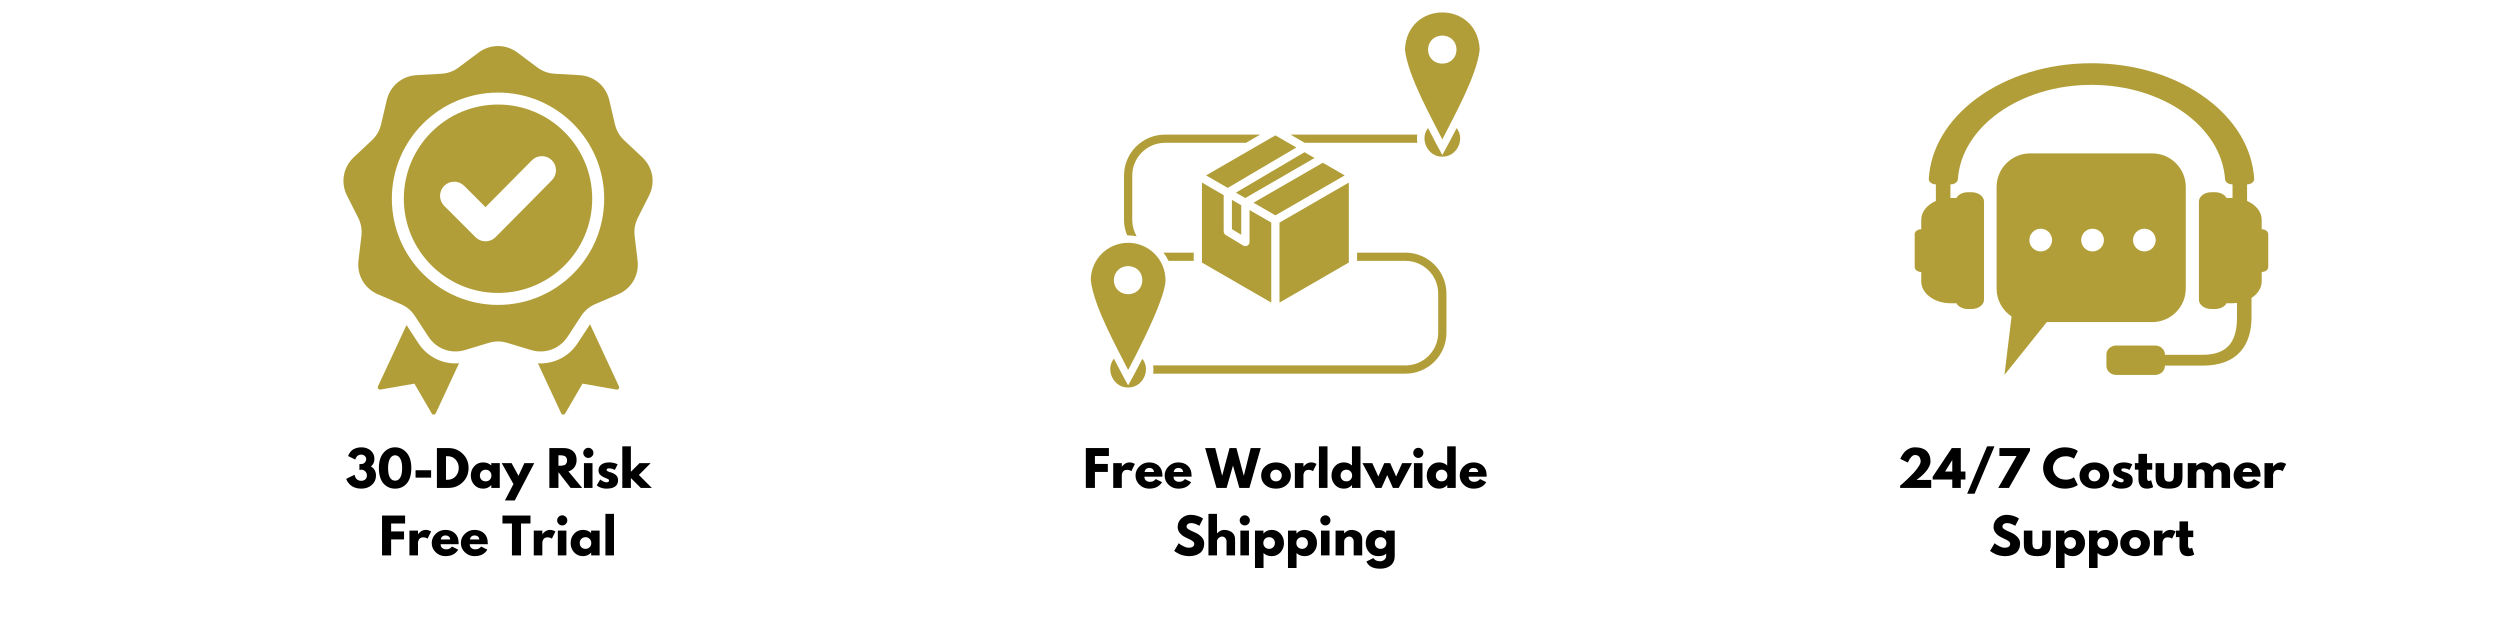
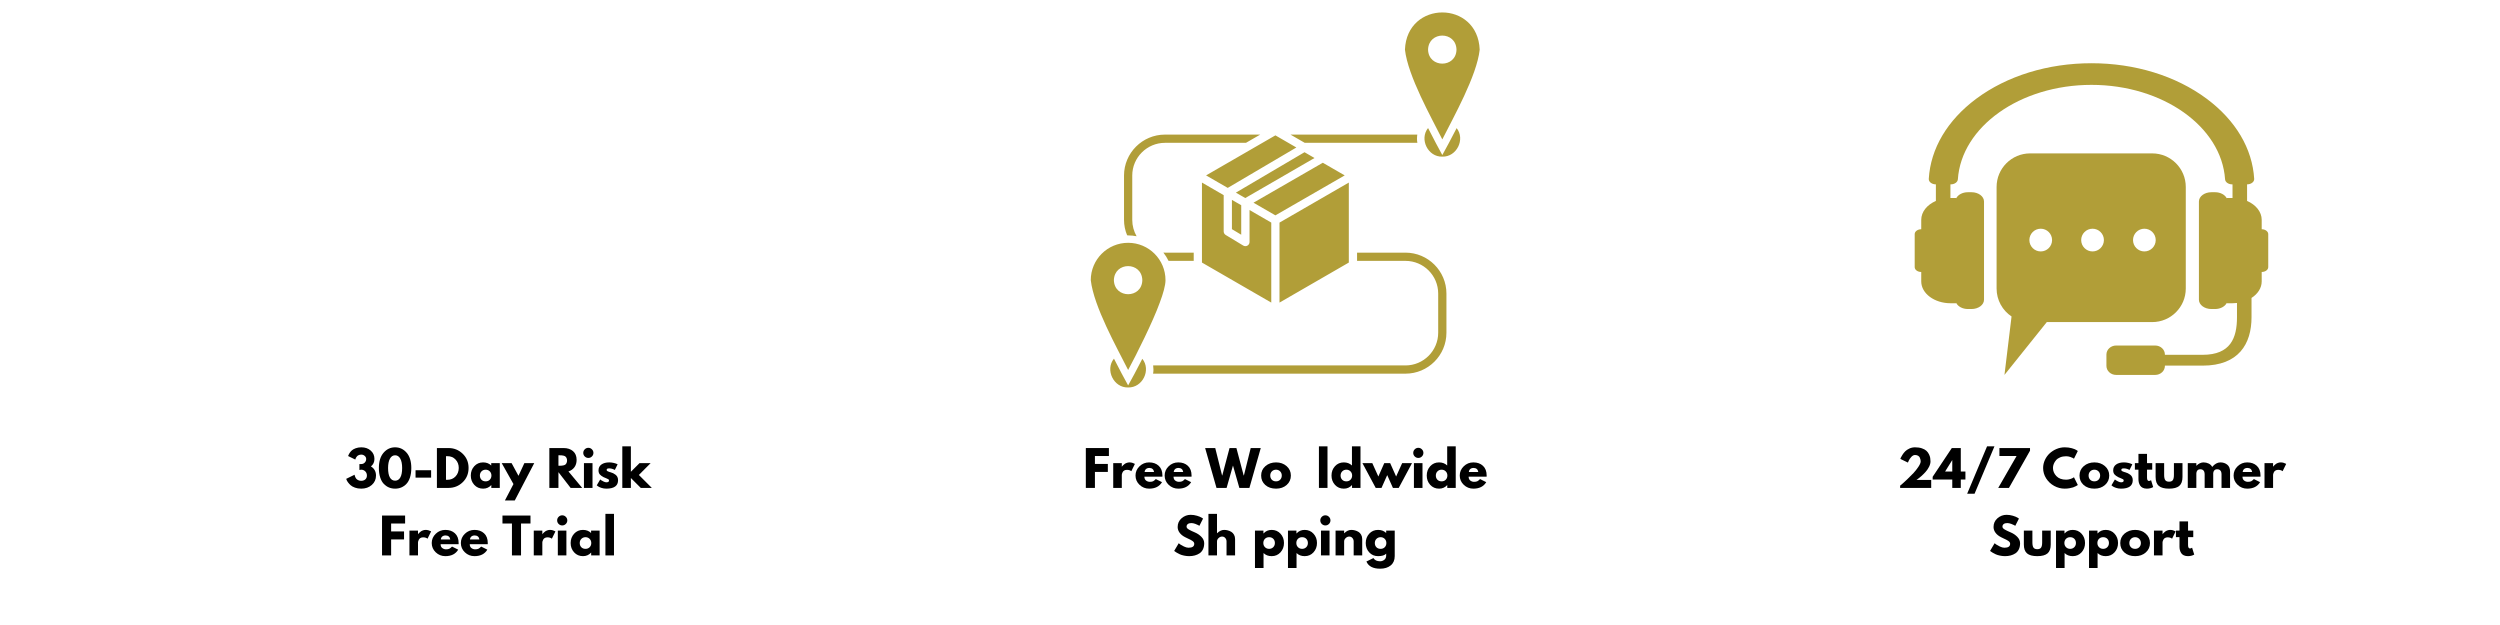
<svg xmlns="http://www.w3.org/2000/svg" version="1.0" preserveAspectRatio="xMidYMid meet" height="500" viewBox="0 0 1500 375" zoomAndPan="magnify" width="2000">
  <defs>
    <g />
    <clipPath id="e80988a0aa">
      <path clip-rule="nonzero" d="M 1148.816 37.953 L 1360.945 37.953 L 1360.945 224.953 L 1148.816 224.953 Z M 1148.816 37.953" />
    </clipPath>
    <clipPath id="78b1de1ea0">
      <path clip-rule="nonzero" d="M 1197.344 92 L 1311.727 92 L 1311.727 224.953 L 1197.344 224.953 Z M 1197.344 92" />
    </clipPath>
    <clipPath id="50041849c4">
      <path clip-rule="nonzero" d="M 654.465 7 L 887.715 7 L 887.715 232.5 L 654.465 232.5 Z M 654.465 7" />
    </clipPath>
    <clipPath id="88a5896663">
      <path clip-rule="nonzero" d="M 206 27 L 392 27 L 392 248.875 L 206 248.875 Z M 206 27" />
    </clipPath>
  </defs>
  <g clip-path="url(#e80988a0aa)">
    <path fill-rule="nonzero" fill-opacity="1" d="M 1357.02 137.551 L 1357.02 131.906 C 1357.02 127.059 1353.484 122.836 1348.246 120.559 L 1348.246 110.621 C 1350.668 110.621 1352.617 109.117 1352.512 107.316 C 1351.426 89.148 1341.395 72.168 1323.98 59.223 C 1305.527 45.508 1280.977 37.938 1254.887 37.938 C 1228.781 37.938 1204.234 45.508 1185.777 59.223 C 1168.379 72.168 1158.348 89.148 1157.266 107.316 C 1157.156 109.117 1159.105 110.621 1161.527 110.621 L 1161.527 120.559 C 1156.277 122.836 1152.742 127.059 1152.742 131.906 L 1152.742 137.551 C 1150.574 137.551 1148.816 138.867 1148.816 140.477 L 1148.816 160.273 C 1148.816 161.883 1150.574 163.184 1152.742 163.184 L 1152.742 168.844 C 1152.742 176.086 1160.637 181.949 1170.371 181.949 L 1173.688 181.949 L 1173.688 181.707 C 1174.719 183.859 1177.48 185.414 1180.742 185.414 L 1182.91 185.414 C 1187.051 185.414 1190.41 182.926 1190.41 179.836 L 1190.41 120.898 C 1190.41 117.824 1187.051 115.332 1182.91 115.332 L 1180.742 115.332 C 1177.48 115.332 1174.719 116.875 1173.688 119.043 L 1173.688 118.785 L 1170.371 118.785 C 1170.332 118.785 1170.289 118.785 1170.25 118.785 L 1170.25 110.621 L 1170.453 110.621 C 1172.738 110.621 1174.594 109.281 1174.719 107.59 C 1176.844 76.066 1211.992 50.922 1254.887 50.922 C 1297.77 50.922 1332.918 76.066 1335.043 107.59 C 1335.164 109.281 1337.02 110.621 1339.309 110.621 L 1339.512 110.621 L 1339.512 118.785 C 1339.473 118.785 1339.43 118.785 1339.391 118.785 L 1336.086 118.785 L 1336.086 119.043 C 1335.043 116.875 1332.281 115.332 1329.02 115.332 L 1326.852 115.332 C 1322.707 115.332 1319.352 117.824 1319.352 120.898 L 1319.352 179.836 C 1319.352 182.926 1322.707 185.414 1326.852 185.414 L 1329.02 185.414 C 1332.281 185.414 1335.043 183.859 1336.086 181.707 L 1336.086 181.949 L 1339.391 181.949 C 1340.336 181.949 1341.273 181.895 1342.191 181.789 L 1342.191 190.332 C 1342.191 202.789 1338.348 212.887 1321.586 212.887 L 1298.945 212.887 L 1298.945 212.727 C 1298.945 209.734 1296.332 207.309 1293.098 207.309 L 1269.699 207.309 C 1266.477 207.309 1263.852 209.734 1263.852 212.727 L 1263.852 219.551 C 1263.852 222.527 1266.477 224.953 1269.699 224.953 L 1293.098 224.953 C 1296.332 224.953 1298.945 222.527 1298.945 219.551 L 1298.945 219.375 L 1321.586 219.375 C 1343.168 219.375 1350.914 206.375 1350.914 190.332 L 1350.914 178.754 C 1354.648 176.359 1357.02 172.809 1357.02 168.844 L 1357.02 163.184 C 1359.184 163.184 1360.945 161.883 1360.945 160.273 L 1360.945 140.477 C 1360.945 138.867 1359.184 137.551 1357.02 137.551" fill="#b19e38" />
  </g>
  <g clip-path="url(#78b1de1ea0)">
    <path fill-rule="nonzero" fill-opacity="1" d="M 1291.309 92.031 L 1218.098 92.031 C 1206.969 92.031 1197.953 101.062 1197.953 112.18 L 1197.953 173.109 C 1197.953 180.109 1201.512 186.27 1206.93 189.883 L 1202.676 224.953 L 1228.078 193.254 L 1291.309 193.254 C 1302.453 193.254 1311.469 184.238 1311.469 173.109 L 1311.469 112.18 C 1311.469 101.062 1302.453 92.031 1291.309 92.031 Z M 1224.438 150.863 C 1220.672 150.863 1217.625 147.801 1217.625 144.039 C 1217.625 140.289 1220.672 137.227 1224.438 137.227 C 1228.199 137.227 1231.246 140.289 1231.246 144.039 C 1231.246 147.801 1228.199 150.863 1224.438 150.863 Z M 1255.523 150.863 C 1251.773 150.863 1248.711 147.801 1248.711 144.039 C 1248.711 140.289 1251.773 137.227 1255.523 137.227 C 1259.289 137.227 1262.348 140.289 1262.348 144.039 C 1262.348 147.801 1259.289 150.863 1255.523 150.863 Z M 1286.625 150.863 C 1282.859 150.863 1279.812 147.801 1279.812 144.039 C 1279.812 140.289 1282.859 137.227 1286.625 137.227 C 1290.387 137.227 1293.434 140.289 1293.434 144.039 C 1293.434 147.801 1290.387 150.863 1286.625 150.863" fill="#b19e38" />
  </g>
  <g clip-path="url(#50041849c4)">
    <path fill-rule="nonzero" fill-opacity="1" d="M 867.859 176.156 L 867.859 199.629 C 867.859 213.215 856.832 224.199 843.289 224.199 L 691.844 224.199 C 692.164 222.551 692.117 220.949 691.891 219.258 L 843.289 219.258 C 854.133 219.258 862.918 210.426 862.918 199.629 L 862.918 176.156 C 862.918 165.312 854.133 156.527 843.289 156.527 L 814.234 156.527 L 814.234 151.586 L 843.289 151.586 C 856.832 151.586 867.859 162.613 867.859 176.156 Z M 698.02 151.539 C 699.211 153.051 700.262 154.742 701.133 156.527 L 716.23 156.527 L 716.23 151.586 L 698.98 151.586 C 698.66 151.586 698.34 151.586 698.02 151.539 Z M 676.883 141.246 C 678.621 141.246 680.312 141.43 681.961 141.75 C 680.27 138.773 679.352 135.434 679.352 131.957 L 679.352 105.328 C 679.352 94.484 688.184 85.699 698.98 85.699 L 747.57 85.699 L 756.129 80.758 L 698.98 80.758 C 685.438 80.758 674.41 91.785 674.41 105.328 L 674.41 131.914 C 674.41 135.113 675.051 138.273 676.289 141.199 L 676.883 141.199 Z M 774.293 80.758 L 782.848 85.699 L 850.426 85.699 C 850.105 84.102 850.152 82.359 850.379 80.758 Z M 685.395 215.277 C 680.496 224.793 680.59 224.473 676.883 231.242 C 673.223 224.426 673.223 224.746 668.371 215.184 C 662.926 221.863 668.188 232.754 676.883 232.48 C 685.574 232.707 690.793 221.91 685.395 215.277 Z M 887.809 29.789 C 886.16 45.391 872.023 70.418 865.387 83.641 C 858.754 70.375 844.754 45.668 842.969 29.789 C 844.113 0.051 886.664 0.004 887.809 29.789 Z M 873.898 29.789 C 873.625 18.535 857.152 18.535 856.832 29.789 C 857.152 41 873.668 40.953 873.898 29.789 Z M 695.824 181.691 C 691.754 192.992 681.824 212.852 676.883 222 C 670.203 208.641 656.293 184.07 654.465 168.102 C 654.465 155.703 664.484 145.684 676.883 145.684 C 689.281 145.684 699.301 155.703 699.301 168.102 C 699.301 171.215 697.93 176.109 695.824 181.691 Z M 685.395 168.102 C 685.117 156.848 668.648 156.848 668.328 168.102 C 668.648 179.359 685.164 179.312 685.395 168.102 Z M 869.324 85.793 L 865.387 93.023 C 861.637 86.02 861.863 86.66 856.832 76.824 C 851.477 83.504 856.785 94.258 865.387 93.984 C 873.988 94.258 879.297 83.551 873.988 76.871 C 871.242 82.18 869.324 85.793 869.324 85.793 Z M 736.637 112.742 L 777.816 88.492 C 774.703 86.66 768.391 83.047 765.234 81.219 C 760.75 83.781 728.906 102.219 723.645 105.238 Z M 739.152 137.496 L 744.734 140.836 L 744.734 123.129 L 739.152 119.926 Z M 788.703 94.805 L 782.711 91.328 L 741.531 115.578 L 747.16 118.828 Z M 806.824 105.238 L 793.691 97.645 L 752.102 121.617 L 765.234 129.211 Z M 809.293 109.539 L 767.703 133.559 L 767.703 181.555 L 809.293 157.535 Z M 721.172 109.539 L 721.172 157.535 L 762.762 181.555 L 762.762 133.559 L 749.723 126.012 L 749.723 145.227 C 749.723 146.098 749.219 146.965 748.441 147.379 C 747.664 147.836 746.703 147.789 745.926 147.332 C 745.926 147.332 735.402 140.973 735.402 140.973 C 734.668 140.516 734.211 139.691 734.211 138.867 L 734.211 117.09 Z M 721.172 109.539" fill="#b19e38" />
  </g>
  <g clip-path="url(#88a5896663)">
-     <path fill-rule="evenodd" fill-opacity="1" d="M 310.531 31.574 L 322.312 40.395 C 325.535 42.805 328.926 44.039 332.945 44.262 L 347.637 45.082 C 356.438 45.57 363.582 51.566 365.59 60.145 L 368.949 74.473 C 369.867 78.391 371.672 81.52 374.605 84.273 L 385.336 94.344 C 391.762 100.371 393.379 109.559 389.406 117.422 L 382.766 130.555 C 380.949 134.148 380.324 137.703 380.801 141.699 L 382.547 156.312 C 383.594 165.059 378.93 173.137 370.828 176.605 L 357.301 182.402 C 353.602 183.984 350.836 186.305 348.637 189.672 L 340.582 201.988 C 335.758 209.363 326.992 212.555 318.559 210.004 L 304.473 205.746 C 300.617 204.582 297.008 204.582 293.156 205.746 L 279.07 210.004 C 270.637 212.555 261.871 209.363 257.047 201.988 L 248.992 189.672 C 246.789 186.305 244.023 183.984 240.324 182.402 L 226.797 176.605 C 218.699 173.137 214.035 165.059 215.078 156.309 L 216.828 141.699 C 217.305 137.703 216.676 134.148 214.863 130.555 L 208.223 117.422 C 204.246 109.559 205.867 100.371 212.293 94.344 L 223.023 84.27 C 225.957 81.516 227.762 78.391 228.68 74.473 L 232.035 60.145 C 234.047 51.566 241.191 45.57 249.988 45.082 L 264.684 44.262 C 268.699 44.039 272.094 42.805 275.312 40.395 L 287.094 31.574 C 294.148 26.297 303.477 26.297 310.531 31.574 Z M 291.301 124.289 L 278.516 111.504 C 275.199 108.191 269.824 108.191 266.512 111.504 C 263.199 114.82 263.199 120.195 266.512 123.508 L 285.316 142.312 C 288.629 145.625 294.004 145.625 297.316 142.312 C 308.652 130.977 319.859 119.516 331.141 108.129 C 334.43 104.809 334.418 99.449 331.105 96.152 C 327.789 92.855 322.414 92.863 319.121 96.191 Z M 298.812 55.543 C 281.223 55.543 265.297 62.672 253.77 74.199 C 242.242 85.727 235.113 101.652 235.113 119.242 C 235.113 136.832 242.242 152.758 253.77 164.285 C 265.297 175.812 281.223 182.945 298.812 182.945 C 316.402 182.945 332.328 175.812 343.855 164.285 C 355.387 152.758 362.516 136.832 362.516 119.242 C 362.516 101.652 355.387 85.727 343.855 74.199 C 332.328 62.672 316.406 55.543 298.812 55.543 Z M 338.777 79.281 C 328.551 69.051 314.422 62.727 298.812 62.727 C 283.207 62.727 269.078 69.051 258.852 79.281 C 248.621 89.508 242.297 103.637 242.297 119.242 C 242.297 134.852 248.621 148.98 258.852 159.207 C 269.078 169.434 283.207 175.762 298.812 175.762 C 314.422 175.762 328.551 169.434 338.777 159.207 C 349.004 148.98 355.332 134.852 355.332 119.242 C 355.332 103.637 349.004 89.508 338.777 79.281 Z M 322.75 218 L 336.711 247.992 C 336.93 248.457 337.359 248.746 337.871 248.77 C 338.387 248.793 338.84 248.543 339.098 248.098 L 349.512 230.18 L 369.93 233.746 C 370.438 233.836 370.918 233.648 371.23 233.238 C 371.543 232.832 371.602 232.316 371.383 231.852 L 354.023 194.562 L 346.594 205.922 C 341.23 214.121 332.152 218.559 322.75 218 Z M 275.418 217.965 C 265.824 218.727 256.5 214.277 251.035 205.922 L 243.91 195.027 L 226.766 231.852 C 226.551 232.316 226.605 232.832 226.918 233.238 C 227.234 233.648 227.715 233.836 228.219 233.746 L 248.637 230.18 L 259.051 248.098 C 259.309 248.543 259.762 248.793 260.277 248.77 C 260.793 248.746 261.219 248.457 261.438 247.992 Z M 275.418 217.965" fill="#b19e38" />
-   </g>
+     </g>
  <g fill-opacity="1" fill="#000000">
    <g transform="translate(207.238, 292.75)">
      <g>
        <path d="M 5.938 -17.016 L 1.656 -19.109 C 1.695 -19.242 1.754 -19.43 1.828 -19.672 C 1.898 -19.91 2.129 -20.332 2.516 -20.938 C 2.91 -21.539 3.367 -22.07 3.891 -22.531 C 4.41 -23 5.172 -23.422 6.172 -23.797 C 7.18 -24.172 8.312 -24.359 9.562 -24.359 C 11.844 -24.359 13.723 -23.703 15.203 -22.391 C 16.68 -21.086 17.422 -19.426 17.422 -17.406 C 17.422 -15.508 16.719 -14.008 15.312 -12.906 C 17.344 -11.664 18.359 -9.836 18.359 -7.422 C 18.359 -5.141 17.52 -3.258 15.844 -1.781 C 14.176 -0.301 12.055 0.438 9.484 0.438 C 8.109 0.438 6.859 0.234 5.734 -0.172 C 4.617 -0.578 3.742 -1.066 3.109 -1.641 C 2.484 -2.211 1.961 -2.785 1.547 -3.359 C 1.129 -3.941 0.848 -4.438 0.703 -4.844 L 0.5 -5.453 L 5.531 -7.922 C 5.531 -7.816 5.547 -7.68 5.578 -7.516 C 5.609 -7.359 5.707 -7.066 5.875 -6.641 C 6.051 -6.211 6.266 -5.836 6.516 -5.516 C 6.773 -5.203 7.16 -4.914 7.672 -4.656 C 8.18 -4.395 8.773 -4.266 9.453 -4.266 C 10.473 -4.266 11.301 -4.539 11.938 -5.094 C 12.582 -5.656 12.906 -6.43 12.906 -7.422 C 12.906 -8.453 12.57 -9.297 11.906 -9.953 C 11.238 -10.609 10.422 -10.938 9.453 -10.938 L 8.406 -10.766 L 8.406 -14.328 L 9.594 -14.328 C 10.352 -14.328 11.02 -14.613 11.594 -15.188 C 12.176 -15.77 12.469 -16.488 12.469 -17.344 C 12.469 -18.094 12.172 -18.719 11.578 -19.219 C 10.992 -19.727 10.305 -19.984 9.516 -19.984 C 8.953 -19.984 8.441 -19.879 7.984 -19.672 C 7.535 -19.473 7.188 -19.227 6.938 -18.938 C 6.695 -18.645 6.492 -18.352 6.328 -18.062 C 6.172 -17.77 6.07 -17.531 6.031 -17.344 Z M 5.938 -17.016" />
      </g>
    </g>
  </g>
  <g fill-opacity="1" fill="#000000">
    <g transform="translate(226.518, 292.75)">
      <g>
        <path d="M 0.812 -11.953 C 0.812 -15.891 1.75 -18.941 3.625 -21.109 C 5.5 -23.273 7.805 -24.359 10.547 -24.359 C 13.297 -24.359 15.602 -23.273 17.469 -21.109 C 19.332 -18.941 20.266 -15.891 20.266 -11.953 C 20.266 -9.805 20.004 -7.922 19.484 -6.297 C 18.961 -4.672 18.242 -3.379 17.328 -2.422 C 16.41 -1.461 15.383 -0.742 14.25 -0.266 C 13.125 0.203 11.895 0.438 10.562 0.438 C 9.227 0.438 7.992 0.203 6.859 -0.266 C 5.723 -0.742 4.691 -1.461 3.766 -2.422 C 2.836 -3.379 2.113 -4.672 1.594 -6.297 C 1.07 -7.922 0.812 -9.805 0.812 -11.953 Z M 6.328 -11.953 C 6.328 -9.422 6.691 -7.52 7.422 -6.25 C 8.16 -4.977 9.207 -4.344 10.562 -4.344 C 11.895 -4.344 12.926 -4.977 13.656 -6.25 C 14.395 -7.52 14.766 -9.422 14.766 -11.953 C 14.766 -14.367 14.391 -16.242 13.641 -17.578 C 12.898 -18.91 11.867 -19.578 10.547 -19.578 C 9.234 -19.578 8.203 -18.906 7.453 -17.562 C 6.703 -16.219 6.328 -14.348 6.328 -11.953 Z M 6.328 -11.953" />
      </g>
    </g>
  </g>
  <g fill-opacity="1" fill="#000000">
    <g transform="translate(247.595, 292.75)">
      <g>
        <path d="M 1.734 -10.609 L 11.078 -10.609 L 11.078 -6.172 L 1.734 -6.172 Z M 1.734 -10.609" />
      </g>
    </g>
  </g>
  <g fill-opacity="1" fill="#000000">
    <g transform="translate(260.41, 292.75)">
      <g>
        <path d="M 1.734 -23.922 L 8.672 -23.922 C 11.992 -23.922 14.832 -22.785 17.188 -20.516 C 19.551 -18.242 20.734 -15.398 20.734 -11.984 C 20.734 -8.535 19.555 -5.676 17.203 -3.406 C 14.859 -1.133 12.016 0 8.672 0 L 1.734 0 Z M 7.188 -4.875 L 8.031 -4.875 C 10.02 -4.875 11.645 -5.547 12.906 -6.891 C 14.176 -8.234 14.82 -9.922 14.844 -11.953 C 14.844 -13.984 14.207 -15.672 12.938 -17.016 C 11.676 -18.367 10.039 -19.047 8.031 -19.047 L 7.188 -19.047 Z M 7.188 -4.875" />
      </g>
    </g>
  </g>
  <g fill-opacity="1" fill="#000000">
    <g transform="translate(281.806, 292.75)">
      <g>
        <path d="M 2.75 -1.844 C 1.363 -3.363 0.672 -5.223 0.672 -7.422 C 0.672 -9.629 1.363 -11.492 2.75 -13.016 C 4.145 -14.547 5.914 -15.312 8.062 -15.312 C 10.031 -15.312 11.656 -14.691 12.938 -13.453 L 12.938 -14.875 L 18.062 -14.875 L 18.062 0 L 12.984 0 L 12.984 -1.688 L 12.938 -1.688 C 11.656 -0.27 10.031 0.438 8.062 0.438 C 5.914 0.438 4.145 -0.32 2.75 -1.844 Z M 7.125 -9.953 C 6.457 -9.297 6.125 -8.453 6.125 -7.422 C 6.125 -6.398 6.441 -5.562 7.078 -4.906 C 7.711 -4.258 8.551 -3.938 9.594 -3.938 C 10.602 -3.938 11.43 -4.266 12.078 -4.922 C 12.723 -5.586 13.047 -6.422 13.047 -7.422 C 13.047 -8.453 12.711 -9.297 12.047 -9.953 C 11.379 -10.609 10.562 -10.938 9.594 -10.938 C 8.613 -10.938 7.789 -10.609 7.125 -9.953 Z M 7.125 -9.953" />
      </g>
    </g>
  </g>
  <g fill-opacity="1" fill="#000000">
    <g transform="translate(301.607, 292.75)">
      <g>
        <path d="M 13.016 -14.875 L 18.938 -14.875 L 7.25 7.547 L 1.328 7.547 L 6.469 -2.312 L -0.578 -14.875 L 5.344 -14.875 L 9.484 -7.25 Z M 13.016 -14.875" />
      </g>
    </g>
  </g>
  <g fill-opacity="1" fill="#000000">
    <g transform="translate(319.959, 292.75)">
      <g />
    </g>
  </g>
  <g fill-opacity="1" fill="#000000">
    <g transform="translate(327.874, 292.75)">
      <g>
        <path d="M 1.734 -23.922 L 10.297 -23.922 C 12.598 -23.922 14.473 -23.305 15.922 -22.078 C 17.367 -20.848 18.094 -19.094 18.094 -16.812 C 18.094 -15.062 17.648 -13.586 16.766 -12.391 C 15.891 -11.203 14.695 -10.367 13.188 -9.891 L 21.438 0 L 14.5 0 L 7.188 -9.453 L 7.188 0 L 1.734 0 Z M 7.188 -13.312 L 7.828 -13.312 C 8.328 -13.312 8.75 -13.32 9.094 -13.344 C 9.445 -13.363 9.848 -13.43 10.297 -13.547 C 10.742 -13.66 11.102 -13.82 11.375 -14.031 C 11.645 -14.25 11.875 -14.562 12.062 -14.969 C 12.258 -15.375 12.359 -15.863 12.359 -16.438 C 12.359 -17.02 12.258 -17.516 12.062 -17.922 C 11.875 -18.328 11.645 -18.633 11.375 -18.844 C 11.102 -19.062 10.742 -19.227 10.297 -19.344 C 9.848 -19.457 9.445 -19.523 9.094 -19.547 C 8.75 -19.566 8.328 -19.578 7.828 -19.578 L 7.188 -19.578 Z M 7.188 -13.312" />
      </g>
    </g>
  </g>
  <g fill-opacity="1" fill="#000000">
    <g transform="translate(348.633, 292.75)">
      <g>
        <path d="M 2.219 -23.156 C 2.82 -23.758 3.539 -24.062 4.375 -24.062 C 5.207 -24.062 5.922 -23.758 6.516 -23.156 C 7.117 -22.562 7.422 -21.848 7.422 -21.016 C 7.422 -20.191 7.117 -19.477 6.516 -18.875 C 5.922 -18.281 5.207 -17.984 4.375 -17.984 C 3.539 -17.984 2.82 -18.281 2.219 -18.875 C 1.625 -19.477 1.328 -20.191 1.328 -21.016 C 1.328 -21.848 1.625 -22.562 2.219 -23.156 Z M 1.734 -14.875 L 1.734 0 L 6.875 0 L 6.875 -14.875 Z M 1.734 -14.875" />
      </g>
    </g>
  </g>
  <g fill-opacity="1" fill="#000000">
    <g transform="translate(357.388, 292.75)">
      <g>
        <path d="M 8.203 -15.312 C 9.055 -15.312 9.898 -15.211 10.734 -15.016 C 11.566 -14.828 12.188 -14.633 12.594 -14.438 L 13.188 -14.156 L 11.516 -10.781 C 10.348 -11.406 9.242 -11.719 8.203 -11.719 C 7.629 -11.719 7.219 -11.656 6.969 -11.531 C 6.727 -11.406 6.609 -11.164 6.609 -10.812 C 6.609 -10.738 6.617 -10.66 6.641 -10.578 C 6.66 -10.504 6.695 -10.43 6.75 -10.359 C 6.812 -10.297 6.863 -10.238 6.906 -10.188 C 6.957 -10.145 7.039 -10.094 7.156 -10.031 C 7.281 -9.977 7.375 -9.938 7.438 -9.906 C 7.508 -9.875 7.617 -9.828 7.766 -9.766 C 7.922 -9.711 8.035 -9.672 8.109 -9.641 C 8.191 -9.609 8.32 -9.562 8.5 -9.5 C 8.688 -9.445 8.832 -9.41 8.938 -9.391 C 9.531 -9.223 10.051 -9.031 10.5 -8.812 C 10.945 -8.602 11.414 -8.312 11.906 -7.938 C 12.395 -7.57 12.773 -7.109 13.047 -6.547 C 13.316 -5.992 13.453 -5.359 13.453 -4.641 C 13.453 -1.254 11.102 0.438 6.406 0.438 C 5.344 0.438 4.332 0.273 3.375 -0.047 C 2.414 -0.379 1.727 -0.711 1.312 -1.047 L 0.672 -1.562 L 2.75 -5.078 C 2.906 -4.941 3.109 -4.781 3.359 -4.594 C 3.609 -4.414 4.062 -4.164 4.719 -3.844 C 5.383 -3.52 5.957 -3.359 6.438 -3.359 C 7.5 -3.359 8.031 -3.719 8.031 -4.438 C 8.031 -4.77 7.895 -5.023 7.625 -5.203 C 7.352 -5.391 6.895 -5.598 6.25 -5.828 C 5.602 -6.055 5.098 -6.27 4.734 -6.469 C 3.797 -6.945 3.055 -7.488 2.516 -8.094 C 1.984 -8.707 1.719 -9.52 1.719 -10.531 C 1.719 -12.031 2.301 -13.203 3.469 -14.047 C 4.633 -14.891 6.211 -15.312 8.203 -15.312 Z M 8.203 -15.312" />
      </g>
    </g>
  </g>
  <g fill-opacity="1" fill="#000000">
    <g transform="translate(371.652, 292.75)">
      <g>
        <path d="M 18.734 -14.875 L 11.656 -7.766 L 19.438 0 L 12.812 0 L 6.875 -5.938 L 6.875 0 L 1.734 0 L 1.734 -24.938 L 6.875 -24.938 L 6.875 -9.688 L 12.062 -14.875 Z M 18.734 -14.875" />
      </g>
    </g>
  </g>
  <g fill-opacity="1" fill="#000000">
    <g transform="translate(227.488, 333.25)">
      <g>
        <path d="M 15.578 -23.922 L 15.578 -19.141 L 7.188 -19.141 L 7.188 -14.391 L 14.938 -14.391 L 14.938 -9.594 L 7.188 -9.594 L 7.188 0 L 1.734 0 L 1.734 -23.922 Z M 15.578 -23.922" />
      </g>
    </g>
  </g>
  <g fill-opacity="1" fill="#000000">
    <g transform="translate(243.926, 333.25)">
      <g>
        <path d="M 1.734 0 L 1.734 -14.875 L 6.875 -14.875 L 6.875 -12.734 L 6.938 -12.734 C 6.969 -12.805 7.023 -12.898 7.109 -13.016 C 7.203 -13.129 7.395 -13.332 7.688 -13.625 C 7.977 -13.914 8.285 -14.176 8.609 -14.406 C 8.941 -14.645 9.367 -14.852 9.891 -15.031 C 10.41 -15.219 10.941 -15.312 11.484 -15.312 C 12.047 -15.312 12.598 -15.234 13.141 -15.078 C 13.68 -14.922 14.078 -14.766 14.328 -14.609 L 14.734 -14.391 L 12.594 -10.031 C 11.945 -10.57 11.055 -10.844 9.922 -10.844 C 9.297 -10.844 8.758 -10.707 8.312 -10.438 C 7.875 -10.164 7.562 -9.836 7.375 -9.453 C 7.195 -9.066 7.066 -8.738 6.984 -8.469 C 6.91 -8.195 6.875 -7.984 6.875 -7.828 L 6.875 0 Z M 1.734 0" />
      </g>
    </g>
  </g>
  <g fill-opacity="1" fill="#000000">
    <g transform="translate(258.365, 333.25)">
      <g>
        <path d="M 16.797 -6.734 L 6 -6.734 C 6 -5.68 6.336 -4.906 7.016 -4.406 C 7.691 -3.906 8.426 -3.656 9.219 -3.656 C 10.051 -3.656 10.707 -3.766 11.188 -3.984 C 11.676 -4.211 12.227 -4.656 12.844 -5.312 L 16.562 -3.453 C 15.008 -0.859 12.438 0.438 8.844 0.438 C 6.602 0.438 4.68 -0.328 3.078 -1.859 C 1.473 -3.398 0.672 -5.254 0.672 -7.422 C 0.672 -9.586 1.473 -11.441 3.078 -12.984 C 4.68 -14.535 6.602 -15.312 8.844 -15.312 C 11.207 -15.312 13.125 -14.629 14.594 -13.266 C 16.07 -11.898 16.812 -9.953 16.812 -7.422 C 16.812 -7.078 16.805 -6.848 16.797 -6.734 Z M 6.141 -9.562 L 11.797 -9.562 C 11.68 -10.344 11.379 -10.941 10.891 -11.359 C 10.398 -11.773 9.766 -11.984 8.984 -11.984 C 8.141 -11.984 7.461 -11.758 6.953 -11.312 C 6.453 -10.863 6.18 -10.281 6.141 -9.562 Z M 6.141 -9.562" />
      </g>
    </g>
  </g>
  <g fill-opacity="1" fill="#000000">
    <g transform="translate(275.847, 333.25)">
      <g>
        <path d="M 16.797 -6.734 L 6 -6.734 C 6 -5.68 6.336 -4.906 7.016 -4.406 C 7.691 -3.906 8.426 -3.656 9.219 -3.656 C 10.051 -3.656 10.707 -3.766 11.188 -3.984 C 11.676 -4.211 12.227 -4.656 12.844 -5.312 L 16.562 -3.453 C 15.008 -0.859 12.438 0.438 8.844 0.438 C 6.602 0.438 4.68 -0.328 3.078 -1.859 C 1.473 -3.398 0.672 -5.254 0.672 -7.422 C 0.672 -9.586 1.473 -11.441 3.078 -12.984 C 4.68 -14.535 6.602 -15.312 8.844 -15.312 C 11.207 -15.312 13.125 -14.629 14.594 -13.266 C 16.07 -11.898 16.812 -9.953 16.812 -7.422 C 16.812 -7.078 16.805 -6.848 16.797 -6.734 Z M 6.141 -9.562 L 11.797 -9.562 C 11.68 -10.344 11.379 -10.941 10.891 -11.359 C 10.398 -11.773 9.766 -11.984 8.984 -11.984 C 8.141 -11.984 7.461 -11.758 6.953 -11.312 C 6.453 -10.863 6.18 -10.281 6.141 -9.562 Z M 6.141 -9.562" />
      </g>
    </g>
  </g>
  <g fill-opacity="1" fill="#000000">
    <g transform="translate(293.329, 333.25)">
      <g />
    </g>
  </g>
  <g fill-opacity="1" fill="#000000">
    <g transform="translate(301.244, 333.25)">
      <g>
        <path d="M 0.234 -19.141 L 0.234 -23.922 L 17.047 -23.922 L 17.047 -19.141 L 11.375 -19.141 L 11.375 0 L 5.922 0 L 5.922 -19.141 Z M 0.234 -19.141" />
      </g>
    </g>
  </g>
  <g fill-opacity="1" fill="#000000">
    <g transform="translate(318.523, 333.25)">
      <g>
        <path d="M 1.734 0 L 1.734 -14.875 L 6.875 -14.875 L 6.875 -12.734 L 6.938 -12.734 C 6.969 -12.805 7.023 -12.898 7.109 -13.016 C 7.203 -13.129 7.395 -13.332 7.688 -13.625 C 7.977 -13.914 8.285 -14.176 8.609 -14.406 C 8.941 -14.645 9.367 -14.852 9.891 -15.031 C 10.41 -15.219 10.941 -15.312 11.484 -15.312 C 12.047 -15.312 12.598 -15.234 13.141 -15.078 C 13.68 -14.922 14.078 -14.766 14.328 -14.609 L 14.734 -14.391 L 12.594 -10.031 C 11.945 -10.57 11.055 -10.844 9.922 -10.844 C 9.297 -10.844 8.758 -10.707 8.312 -10.438 C 7.875 -10.164 7.562 -9.836 7.375 -9.453 C 7.195 -9.066 7.066 -8.738 6.984 -8.469 C 6.91 -8.195 6.875 -7.984 6.875 -7.828 L 6.875 0 Z M 1.734 0" />
      </g>
    </g>
  </g>
  <g fill-opacity="1" fill="#000000">
    <g transform="translate(332.961, 333.25)">
      <g>
        <path d="M 2.219 -23.156 C 2.82 -23.758 3.539 -24.062 4.375 -24.062 C 5.207 -24.062 5.922 -23.758 6.516 -23.156 C 7.117 -22.562 7.422 -21.848 7.422 -21.016 C 7.422 -20.191 7.117 -19.477 6.516 -18.875 C 5.922 -18.281 5.207 -17.984 4.375 -17.984 C 3.539 -17.984 2.82 -18.281 2.219 -18.875 C 1.625 -19.477 1.328 -20.191 1.328 -21.016 C 1.328 -21.848 1.625 -22.562 2.219 -23.156 Z M 1.734 -14.875 L 1.734 0 L 6.875 0 L 6.875 -14.875 Z M 1.734 -14.875" />
      </g>
    </g>
  </g>
  <g fill-opacity="1" fill="#000000">
    <g transform="translate(341.717, 333.25)">
      <g>
        <path d="M 2.75 -1.844 C 1.363 -3.363 0.672 -5.223 0.672 -7.422 C 0.672 -9.629 1.363 -11.492 2.75 -13.016 C 4.145 -14.547 5.914 -15.312 8.062 -15.312 C 10.031 -15.312 11.656 -14.691 12.938 -13.453 L 12.938 -14.875 L 18.062 -14.875 L 18.062 0 L 12.984 0 L 12.984 -1.688 L 12.938 -1.688 C 11.656 -0.27 10.031 0.438 8.062 0.438 C 5.914 0.438 4.145 -0.32 2.75 -1.844 Z M 7.125 -9.953 C 6.457 -9.297 6.125 -8.453 6.125 -7.422 C 6.125 -6.398 6.441 -5.562 7.078 -4.906 C 7.711 -4.258 8.551 -3.938 9.594 -3.938 C 10.602 -3.938 11.43 -4.266 12.078 -4.922 C 12.723 -5.586 13.047 -6.422 13.047 -7.422 C 13.047 -8.453 12.711 -9.297 12.047 -9.953 C 11.379 -10.609 10.562 -10.938 9.594 -10.938 C 8.613 -10.938 7.789 -10.609 7.125 -9.953 Z M 7.125 -9.953" />
      </g>
    </g>
  </g>
  <g fill-opacity="1" fill="#000000">
    <g transform="translate(361.519, 333.25)">
      <g>
        <path d="M 1.734 0 L 1.734 -24.938 L 6.875 -24.938 L 6.875 0 Z M 1.734 0" />
      </g>
    </g>
  </g>
  <g fill-opacity="1" fill="#000000">
    <g transform="translate(649.764, 292.75)">
      <g>
        <path d="M 15.578 -23.922 L 15.578 -19.141 L 7.188 -19.141 L 7.188 -14.391 L 14.938 -14.391 L 14.938 -9.594 L 7.188 -9.594 L 7.188 0 L 1.734 0 L 1.734 -23.922 Z M 15.578 -23.922" />
      </g>
    </g>
  </g>
  <g fill-opacity="1" fill="#000000">
    <g transform="translate(666.202, 292.75)">
      <g>
        <path d="M 1.734 0 L 1.734 -14.875 L 6.875 -14.875 L 6.875 -12.734 L 6.938 -12.734 C 6.969 -12.805 7.023 -12.898 7.109 -13.016 C 7.203 -13.129 7.395 -13.332 7.688 -13.625 C 7.977 -13.914 8.285 -14.176 8.609 -14.406 C 8.941 -14.645 9.367 -14.852 9.891 -15.031 C 10.41 -15.219 10.941 -15.312 11.484 -15.312 C 12.047 -15.312 12.598 -15.234 13.141 -15.078 C 13.68 -14.922 14.078 -14.766 14.328 -14.609 L 14.734 -14.391 L 12.594 -10.031 C 11.945 -10.57 11.055 -10.844 9.922 -10.844 C 9.297 -10.844 8.758 -10.707 8.312 -10.438 C 7.875 -10.164 7.562 -9.836 7.375 -9.453 C 7.195 -9.066 7.066 -8.738 6.984 -8.469 C 6.91 -8.195 6.875 -7.984 6.875 -7.828 L 6.875 0 Z M 1.734 0" />
      </g>
    </g>
  </g>
  <g fill-opacity="1" fill="#000000">
    <g transform="translate(680.64, 292.75)">
      <g>
        <path d="M 16.797 -6.734 L 6 -6.734 C 6 -5.68 6.336 -4.906 7.016 -4.406 C 7.691 -3.906 8.426 -3.656 9.219 -3.656 C 10.051 -3.656 10.707 -3.766 11.188 -3.984 C 11.676 -4.211 12.227 -4.656 12.844 -5.312 L 16.562 -3.453 C 15.008 -0.859 12.438 0.438 8.844 0.438 C 6.602 0.438 4.68 -0.328 3.078 -1.859 C 1.473 -3.398 0.672 -5.254 0.672 -7.422 C 0.672 -9.586 1.473 -11.441 3.078 -12.984 C 4.68 -14.535 6.602 -15.312 8.844 -15.312 C 11.207 -15.312 13.125 -14.629 14.594 -13.266 C 16.07 -11.898 16.812 -9.953 16.812 -7.422 C 16.812 -7.078 16.805 -6.848 16.797 -6.734 Z M 6.141 -9.562 L 11.797 -9.562 C 11.68 -10.344 11.379 -10.941 10.891 -11.359 C 10.398 -11.773 9.766 -11.984 8.984 -11.984 C 8.141 -11.984 7.461 -11.758 6.953 -11.312 C 6.453 -10.863 6.18 -10.281 6.141 -9.562 Z M 6.141 -9.562" />
      </g>
    </g>
  </g>
  <g fill-opacity="1" fill="#000000">
    <g transform="translate(698.122, 292.75)">
      <g>
        <path d="M 16.797 -6.734 L 6 -6.734 C 6 -5.68 6.336 -4.906 7.016 -4.406 C 7.691 -3.906 8.426 -3.656 9.219 -3.656 C 10.051 -3.656 10.707 -3.766 11.188 -3.984 C 11.676 -4.211 12.227 -4.656 12.844 -5.312 L 16.562 -3.453 C 15.008 -0.859 12.438 0.438 8.844 0.438 C 6.602 0.438 4.68 -0.328 3.078 -1.859 C 1.473 -3.398 0.672 -5.254 0.672 -7.422 C 0.672 -9.586 1.473 -11.441 3.078 -12.984 C 4.68 -14.535 6.602 -15.312 8.844 -15.312 C 11.207 -15.312 13.125 -14.629 14.594 -13.266 C 16.07 -11.898 16.812 -9.953 16.812 -7.422 C 16.812 -7.078 16.805 -6.848 16.797 -6.734 Z M 6.141 -9.562 L 11.797 -9.562 C 11.68 -10.344 11.379 -10.941 10.891 -11.359 C 10.398 -11.773 9.766 -11.984 8.984 -11.984 C 8.141 -11.984 7.461 -11.758 6.953 -11.312 C 6.453 -10.863 6.18 -10.281 6.141 -9.562 Z M 6.141 -9.562" />
      </g>
    </g>
  </g>
  <g fill-opacity="1" fill="#000000">
    <g transform="translate(715.605, 292.75)">
      <g />
    </g>
  </g>
  <g fill-opacity="1" fill="#000000">
    <g transform="translate(723.52, 292.75)">
      <g>
        <path d="M 20.094 0 L 16.266 -13.422 L 12.438 0 L 6.375 0 L -0.438 -23.922 L 5.625 -23.922 L 9.719 -7.516 L 9.859 -7.516 L 14.203 -23.922 L 18.328 -23.922 L 22.672 -7.516 L 22.828 -7.516 L 26.906 -23.922 L 32.938 -23.922 L 26.125 0 Z M 20.094 0" />
      </g>
    </g>
  </g>
  <g fill-opacity="1" fill="#000000">
    <g transform="translate(756.02, 292.75)">
      <g>
-         <path d="M 3.141 -1.766 C 1.492 -3.234 0.672 -5.117 0.672 -7.422 C 0.672 -9.723 1.531 -11.613 3.25 -13.094 C 4.969 -14.57 7.094 -15.312 9.625 -15.312 C 12.125 -15.312 14.227 -14.566 15.938 -13.078 C 17.645 -11.586 18.5 -9.703 18.5 -7.422 C 18.5 -5.141 17.66 -3.258 15.984 -1.781 C 14.316 -0.301 12.195 0.438 9.625 0.438 C 6.957 0.438 4.797 -0.297 3.141 -1.766 Z M 7.125 -9.953 C 6.457 -9.297 6.125 -8.453 6.125 -7.422 C 6.125 -6.398 6.441 -5.562 7.078 -4.906 C 7.711 -4.258 8.551 -3.938 9.594 -3.938 C 10.602 -3.938 11.43 -4.266 12.078 -4.922 C 12.723 -5.586 13.047 -6.422 13.047 -7.422 C 13.047 -8.453 12.711 -9.297 12.047 -9.953 C 11.379 -10.609 10.562 -10.938 9.594 -10.938 C 8.613 -10.938 7.789 -10.609 7.125 -9.953 Z M 7.125 -9.953" />
+         <path d="M 3.141 -1.766 C 1.492 -3.234 0.672 -5.117 0.672 -7.422 C 0.672 -9.723 1.531 -11.613 3.25 -13.094 C 4.969 -14.57 7.094 -15.312 9.625 -15.312 C 12.125 -15.312 14.227 -14.566 15.938 -13.078 C 17.645 -11.586 18.5 -9.703 18.5 -7.422 C 18.5 -5.141 17.66 -3.258 15.984 -1.781 C 14.316 -0.301 12.195 0.438 9.625 0.438 C 6.957 0.438 4.797 -0.297 3.141 -1.766 M 7.125 -9.953 C 6.457 -9.297 6.125 -8.453 6.125 -7.422 C 6.125 -6.398 6.441 -5.562 7.078 -4.906 C 7.711 -4.258 8.551 -3.938 9.594 -3.938 C 10.602 -3.938 11.43 -4.266 12.078 -4.922 C 12.723 -5.586 13.047 -6.422 13.047 -7.422 C 13.047 -8.453 12.711 -9.297 12.047 -9.953 C 11.379 -10.609 10.562 -10.938 9.594 -10.938 C 8.613 -10.938 7.789 -10.609 7.125 -9.953 Z M 7.125 -9.953" />
      </g>
    </g>
  </g>
  <g fill-opacity="1" fill="#000000">
    <g transform="translate(775.184, 292.75)">
      <g>
-         <path d="M 1.734 0 L 1.734 -14.875 L 6.875 -14.875 L 6.875 -12.734 L 6.938 -12.734 C 6.969 -12.805 7.023 -12.898 7.109 -13.016 C 7.203 -13.129 7.395 -13.332 7.688 -13.625 C 7.977 -13.914 8.285 -14.176 8.609 -14.406 C 8.941 -14.645 9.367 -14.852 9.891 -15.031 C 10.41 -15.219 10.941 -15.312 11.484 -15.312 C 12.047 -15.312 12.598 -15.234 13.141 -15.078 C 13.68 -14.922 14.078 -14.766 14.328 -14.609 L 14.734 -14.391 L 12.594 -10.031 C 11.945 -10.57 11.055 -10.844 9.922 -10.844 C 9.297 -10.844 8.758 -10.707 8.312 -10.438 C 7.875 -10.164 7.562 -9.836 7.375 -9.453 C 7.195 -9.066 7.066 -8.738 6.984 -8.469 C 6.91 -8.195 6.875 -7.984 6.875 -7.828 L 6.875 0 Z M 1.734 0" />
-       </g>
+         </g>
    </g>
  </g>
  <g fill-opacity="1" fill="#000000">
    <g transform="translate(789.622, 292.75)">
      <g>
        <path d="M 1.734 0 L 1.734 -24.938 L 6.875 -24.938 L 6.875 0 Z M 1.734 0" />
      </g>
    </g>
  </g>
  <g fill-opacity="1" fill="#000000">
    <g transform="translate(798.232, 292.75)">
      <g>
        <path d="M 2.75 -1.844 C 1.363 -3.363 0.672 -5.223 0.672 -7.422 C 0.672 -9.629 1.363 -11.492 2.75 -13.016 C 4.145 -14.547 5.914 -15.312 8.062 -15.312 C 10.031 -15.312 11.656 -14.691 12.938 -13.453 L 12.938 -24.938 L 18.062 -24.938 L 18.062 0 L 12.984 0 L 12.984 -1.688 L 12.938 -1.688 C 11.656 -0.27 10.031 0.438 8.062 0.438 C 5.914 0.438 4.145 -0.32 2.75 -1.844 Z M 7.125 -9.953 C 6.457 -9.297 6.125 -8.453 6.125 -7.422 C 6.125 -6.398 6.441 -5.562 7.078 -4.906 C 7.711 -4.258 8.551 -3.938 9.594 -3.938 C 10.602 -3.938 11.43 -4.266 12.078 -4.922 C 12.723 -5.586 13.047 -6.422 13.047 -7.422 C 13.047 -8.453 12.711 -9.297 12.047 -9.953 C 11.379 -10.609 10.562 -10.938 9.594 -10.938 C 8.613 -10.938 7.789 -10.609 7.125 -9.953 Z M 7.125 -9.953" />
      </g>
    </g>
  </g>
  <g fill-opacity="1" fill="#000000">
    <g transform="translate(818.034, 292.75)">
      <g>
        <path d="M 10.875 0 L 7.391 0 L -0.578 -14.875 L 5.344 -14.875 L 8.969 -6.844 L 12.531 -14.875 L 16.062 -14.875 L 19.641 -6.844 L 23.266 -14.875 L 29.172 -14.875 L 21.203 0 L 17.719 0 L 14.297 -7.688 Z M 10.875 0" />
      </g>
    </g>
  </g>
  <g fill-opacity="1" fill="#000000">
    <g transform="translate(846.62, 292.75)">
      <g>
        <path d="M 2.219 -23.156 C 2.82 -23.758 3.539 -24.062 4.375 -24.062 C 5.207 -24.062 5.922 -23.758 6.516 -23.156 C 7.117 -22.562 7.422 -21.848 7.422 -21.016 C 7.422 -20.191 7.117 -19.477 6.516 -18.875 C 5.922 -18.281 5.207 -17.984 4.375 -17.984 C 3.539 -17.984 2.82 -18.281 2.219 -18.875 C 1.625 -19.477 1.328 -20.191 1.328 -21.016 C 1.328 -21.848 1.625 -22.562 2.219 -23.156 Z M 1.734 -14.875 L 1.734 0 L 6.875 0 L 6.875 -14.875 Z M 1.734 -14.875" />
      </g>
    </g>
  </g>
  <g fill-opacity="1" fill="#000000">
    <g transform="translate(855.376, 292.75)">
      <g>
        <path d="M 2.75 -1.844 C 1.363 -3.363 0.672 -5.223 0.672 -7.422 C 0.672 -9.629 1.363 -11.492 2.75 -13.016 C 4.145 -14.547 5.914 -15.312 8.062 -15.312 C 10.031 -15.312 11.656 -14.691 12.938 -13.453 L 12.938 -24.938 L 18.062 -24.938 L 18.062 0 L 12.984 0 L 12.984 -1.688 L 12.938 -1.688 C 11.656 -0.27 10.031 0.438 8.062 0.438 C 5.914 0.438 4.145 -0.32 2.75 -1.844 Z M 7.125 -9.953 C 6.457 -9.297 6.125 -8.453 6.125 -7.422 C 6.125 -6.398 6.441 -5.562 7.078 -4.906 C 7.711 -4.258 8.551 -3.938 9.594 -3.938 C 10.602 -3.938 11.43 -4.266 12.078 -4.922 C 12.723 -5.586 13.047 -6.422 13.047 -7.422 C 13.047 -8.453 12.711 -9.297 12.047 -9.953 C 11.379 -10.609 10.562 -10.938 9.594 -10.938 C 8.613 -10.938 7.789 -10.609 7.125 -9.953 Z M 7.125 -9.953" />
      </g>
    </g>
  </g>
  <g fill-opacity="1" fill="#000000">
    <g transform="translate(875.178, 292.75)">
      <g>
        <path d="M 16.797 -6.734 L 6 -6.734 C 6 -5.68 6.336 -4.906 7.016 -4.406 C 7.691 -3.906 8.426 -3.656 9.219 -3.656 C 10.051 -3.656 10.707 -3.766 11.188 -3.984 C 11.676 -4.211 12.227 -4.656 12.844 -5.312 L 16.562 -3.453 C 15.008 -0.859 12.438 0.438 8.844 0.438 C 6.602 0.438 4.68 -0.328 3.078 -1.859 C 1.473 -3.398 0.672 -5.254 0.672 -7.422 C 0.672 -9.586 1.473 -11.441 3.078 -12.984 C 4.68 -14.535 6.602 -15.312 8.844 -15.312 C 11.207 -15.312 13.125 -14.629 14.594 -13.266 C 16.07 -11.898 16.812 -9.953 16.812 -7.422 C 16.812 -7.078 16.805 -6.848 16.797 -6.734 Z M 6.141 -9.562 L 11.797 -9.562 C 11.68 -10.344 11.379 -10.941 10.891 -11.359 C 10.398 -11.773 9.766 -11.984 8.984 -11.984 C 8.141 -11.984 7.461 -11.758 6.953 -11.312 C 6.453 -10.863 6.18 -10.281 6.141 -9.562 Z M 6.141 -9.562" />
      </g>
    </g>
  </g>
  <g fill-opacity="1" fill="#000000">
    <g transform="translate(703.846, 333.25)">
      <g>
        <path d="M 10.562 -24.359 C 11.852 -24.359 13.117 -24.172 14.359 -23.797 C 15.598 -23.422 16.516 -23.047 17.109 -22.672 L 17.984 -22.094 L 15.781 -17.75 C 15.602 -17.863 15.359 -18.008 15.047 -18.188 C 14.742 -18.375 14.164 -18.625 13.312 -18.938 C 12.457 -19.25 11.664 -19.406 10.938 -19.406 C 10.02 -19.406 9.316 -19.207 8.828 -18.812 C 8.336 -18.426 8.094 -17.906 8.094 -17.25 C 8.094 -16.926 8.207 -16.625 8.438 -16.344 C 8.664 -16.062 9.062 -15.758 9.625 -15.438 C 10.188 -15.125 10.68 -14.867 11.109 -14.672 C 11.535 -14.484 12.191 -14.191 13.078 -13.797 C 14.629 -13.141 15.945 -12.242 17.031 -11.109 C 18.125 -9.984 18.672 -8.707 18.672 -7.281 C 18.672 -5.906 18.426 -4.703 17.938 -3.672 C 17.445 -2.648 16.77 -1.848 15.906 -1.266 C 15.039 -0.691 14.086 -0.266 13.047 0.016 C 12.004 0.297 10.875 0.438 9.656 0.438 C 8.613 0.438 7.586 0.328 6.578 0.109 C 5.578 -0.098 4.738 -0.359 4.062 -0.672 C 3.383 -0.992 2.773 -1.312 2.234 -1.625 C 1.691 -1.938 1.297 -2.195 1.047 -2.406 L 0.672 -2.719 L 3.391 -7.312 C 3.617 -7.113 3.938 -6.863 4.344 -6.562 C 4.75 -6.27 5.469 -5.867 6.5 -5.359 C 7.539 -4.859 8.457 -4.609 9.25 -4.609 C 11.551 -4.609 12.703 -5.391 12.703 -6.953 C 12.703 -7.285 12.617 -7.594 12.453 -7.875 C 12.285 -8.156 11.992 -8.438 11.578 -8.719 C 11.172 -9 10.805 -9.219 10.484 -9.375 C 10.16 -9.539 9.633 -9.789 8.906 -10.125 C 8.188 -10.469 7.656 -10.727 7.312 -10.906 C 5.863 -11.625 4.738 -12.52 3.938 -13.594 C 3.145 -14.664 2.75 -15.816 2.75 -17.047 C 2.75 -19.191 3.539 -20.945 5.125 -22.312 C 6.719 -23.676 8.531 -24.359 10.562 -24.359 Z M 10.562 -24.359" />
      </g>
    </g>
  </g>
  <g fill-opacity="1" fill="#000000">
    <g transform="translate(723.328, 333.25)">
      <g>
        <path d="M 1.734 0 L 1.734 -24.938 L 6.875 -24.938 L 6.875 -13.312 L 6.938 -13.312 C 8.27 -14.645 9.688 -15.312 11.188 -15.312 C 11.926 -15.312 12.656 -15.211 13.375 -15.016 C 14.102 -14.828 14.801 -14.531 15.469 -14.125 C 16.133 -13.719 16.676 -13.141 17.094 -12.391 C 17.508 -11.648 17.719 -10.785 17.719 -9.797 L 17.719 0 L 12.594 0 L 12.594 -8.406 C 12.594 -9.176 12.344 -9.852 11.844 -10.438 C 11.352 -11.02 10.711 -11.312 9.922 -11.312 C 9.148 -11.312 8.445 -11.008 7.812 -10.406 C 7.188 -9.812 6.875 -9.145 6.875 -8.406 L 6.875 0 Z M 1.734 0" />
      </g>
    </g>
  </g>
  <g fill-opacity="1" fill="#000000">
    <g transform="translate(742.492, 333.25)">
      <g>
-         <path d="M 2.219 -23.156 C 2.82 -23.758 3.539 -24.062 4.375 -24.062 C 5.207 -24.062 5.922 -23.758 6.516 -23.156 C 7.117 -22.562 7.422 -21.848 7.422 -21.016 C 7.422 -20.191 7.117 -19.477 6.516 -18.875 C 5.922 -18.281 5.207 -17.984 4.375 -17.984 C 3.539 -17.984 2.82 -18.281 2.219 -18.875 C 1.625 -19.477 1.328 -20.191 1.328 -21.016 C 1.328 -21.848 1.625 -22.562 2.219 -23.156 Z M 1.734 -14.875 L 1.734 0 L 6.875 0 L 6.875 -14.875 Z M 1.734 -14.875" />
-       </g>
+         </g>
    </g>
  </g>
  <g fill-opacity="1" fill="#000000">
    <g transform="translate(751.248, 333.25)">
      <g>
        <path d="M 17.047 -13.031 C 18.441 -11.52 19.141 -9.66 19.141 -7.453 C 19.141 -5.242 18.441 -3.375 17.047 -1.844 C 15.66 -0.32 13.895 0.438 11.75 0.438 C 9.77 0.438 8.145 -0.18 6.875 -1.422 L 6.875 7.547 L 1.734 7.547 L 1.734 -14.875 L 6.812 -14.875 L 6.812 -13.188 L 6.875 -13.188 C 8.145 -14.602 9.77 -15.312 11.75 -15.312 C 13.895 -15.312 15.66 -14.551 17.047 -13.031 Z M 12.688 -4.922 C 13.352 -5.586 13.688 -6.43 13.688 -7.453 C 13.688 -8.473 13.367 -9.305 12.734 -9.953 C 12.098 -10.609 11.254 -10.938 10.203 -10.938 C 9.203 -10.938 8.375 -10.609 7.719 -9.953 C 7.07 -9.297 6.75 -8.461 6.75 -7.453 C 6.75 -6.43 7.082 -5.586 7.75 -4.922 C 8.426 -4.266 9.242 -3.938 10.203 -3.938 C 11.191 -3.938 12.02 -4.266 12.688 -4.922 Z M 12.688 -4.922" />
      </g>
    </g>
  </g>
  <g fill-opacity="1" fill="#000000">
    <g transform="translate(771.049, 333.25)">
      <g>
        <path d="M 17.047 -13.031 C 18.441 -11.52 19.141 -9.66 19.141 -7.453 C 19.141 -5.242 18.441 -3.375 17.047 -1.844 C 15.66 -0.32 13.895 0.438 11.75 0.438 C 9.77 0.438 8.145 -0.18 6.875 -1.422 L 6.875 7.547 L 1.734 7.547 L 1.734 -14.875 L 6.812 -14.875 L 6.812 -13.188 L 6.875 -13.188 C 8.145 -14.602 9.77 -15.312 11.75 -15.312 C 13.895 -15.312 15.66 -14.551 17.047 -13.031 Z M 12.688 -4.922 C 13.352 -5.586 13.688 -6.43 13.688 -7.453 C 13.688 -8.473 13.367 -9.305 12.734 -9.953 C 12.098 -10.609 11.254 -10.938 10.203 -10.938 C 9.203 -10.938 8.375 -10.609 7.719 -9.953 C 7.07 -9.297 6.75 -8.461 6.75 -7.453 C 6.75 -6.43 7.082 -5.586 7.75 -4.922 C 8.426 -4.266 9.242 -3.938 10.203 -3.938 C 11.191 -3.938 12.02 -4.266 12.688 -4.922 Z M 12.688 -4.922" />
      </g>
    </g>
  </g>
  <g fill-opacity="1" fill="#000000">
    <g transform="translate(790.851, 333.25)">
      <g>
        <path d="M 2.219 -23.156 C 2.82 -23.758 3.539 -24.062 4.375 -24.062 C 5.207 -24.062 5.922 -23.758 6.516 -23.156 C 7.117 -22.562 7.422 -21.848 7.422 -21.016 C 7.422 -20.191 7.117 -19.477 6.516 -18.875 C 5.922 -18.281 5.207 -17.984 4.375 -17.984 C 3.539 -17.984 2.82 -18.281 2.219 -18.875 C 1.625 -19.477 1.328 -20.191 1.328 -21.016 C 1.328 -21.848 1.625 -22.562 2.219 -23.156 Z M 1.734 -14.875 L 1.734 0 L 6.875 0 L 6.875 -14.875 Z M 1.734 -14.875" />
      </g>
    </g>
  </g>
  <g fill-opacity="1" fill="#000000">
    <g transform="translate(799.607, 333.25)">
      <g>
        <path d="M 1.734 0 L 1.734 -14.875 L 6.875 -14.875 L 6.875 -13.312 L 6.938 -13.312 C 8.27 -14.645 9.688 -15.312 11.188 -15.312 C 11.926 -15.312 12.656 -15.211 13.375 -15.016 C 14.102 -14.828 14.801 -14.531 15.469 -14.125 C 16.133 -13.719 16.676 -13.141 17.094 -12.391 C 17.508 -11.648 17.719 -10.785 17.719 -9.797 L 17.719 0 L 12.594 0 L 12.594 -8.406 C 12.594 -9.176 12.344 -9.852 11.844 -10.438 C 11.352 -11.02 10.711 -11.312 9.922 -11.312 C 9.148 -11.312 8.445 -11.008 7.812 -10.406 C 7.188 -9.812 6.875 -9.145 6.875 -8.406 L 6.875 0 Z M 1.734 0" />
      </g>
    </g>
  </g>
  <g fill-opacity="1" fill="#000000">
    <g transform="translate(818.771, 333.25)">
      <g>
        <path d="M 1.078 3.656 L 5.281 1.594 C 6.051 2.875 7.395 3.516 9.312 3.516 C 10.195 3.516 11.02 3.227 11.781 2.656 C 12.551 2.082 12.938 1.207 12.938 0.031 L 12.938 -1.078 C 12.031 -0.066 10.406 0.438 8.062 0.438 C 5.914 0.438 4.145 -0.32 2.75 -1.844 C 1.363 -3.363 0.672 -5.223 0.672 -7.422 C 0.672 -9.629 1.363 -11.492 2.75 -13.016 C 4.145 -14.547 5.914 -15.312 8.062 -15.312 C 9.977 -15.312 11.57 -14.723 12.844 -13.547 L 12.938 -13.547 L 12.938 -14.875 L 18.062 -14.875 L 18.062 0.406 C 18.062 2.82 17.258 4.688 15.656 6 C 14.051 7.312 11.938 7.969 9.312 7.969 C 5.051 7.969 2.305 6.531 1.078 3.656 Z M 7.125 -9.953 C 6.457 -9.297 6.125 -8.453 6.125 -7.422 C 6.125 -6.398 6.441 -5.562 7.078 -4.906 C 7.711 -4.258 8.551 -3.938 9.594 -3.938 C 10.602 -3.938 11.43 -4.266 12.078 -4.922 C 12.723 -5.586 13.047 -6.422 13.047 -7.422 C 13.047 -8.453 12.711 -9.297 12.047 -9.953 C 11.379 -10.609 10.562 -10.938 9.594 -10.938 C 8.613 -10.938 7.789 -10.609 7.125 -9.953 Z M 7.125 -9.953" />
      </g>
    </g>
  </g>
  <g fill-opacity="1" fill="#000000">
    <g transform="translate(1138.486, 292.75)">
      <g>
        <path d="M 10.531 -19.75 C 9.75 -19.75 9.004 -19.363 8.297 -18.594 C 7.598 -17.832 7.082 -17.078 6.75 -16.328 L 6.266 -15.203 L 1.719 -17.406 C 1.77 -17.594 1.863 -17.844 2 -18.156 C 2.133 -18.469 2.453 -19.023 2.953 -19.828 C 3.461 -20.629 4.02 -21.332 4.625 -21.938 C 5.227 -22.551 6.055 -23.109 7.109 -23.609 C 8.172 -24.109 9.312 -24.359 10.531 -24.359 C 12.094 -24.359 13.457 -24.16 14.625 -23.766 C 15.801 -23.367 16.707 -22.875 17.344 -22.281 C 17.977 -21.695 18.492 -21.004 18.891 -20.203 C 19.285 -19.398 19.535 -18.664 19.641 -18 C 19.754 -17.344 19.812 -16.66 19.812 -15.953 C 19.812 -14.91 19.52 -13.812 18.938 -12.656 C 18.352 -11.508 17.648 -10.484 16.828 -9.578 C 16.016 -8.68 15.191 -7.859 14.359 -7.109 C 13.523 -6.367 12.816 -5.797 12.234 -5.391 L 11.375 -4.781 L 20.234 -4.781 L 20.234 0 L 1.594 0 L 1.594 -1.359 C 1.926 -1.629 2.367 -2 2.922 -2.469 C 3.484 -2.945 4.469 -3.852 5.875 -5.188 C 7.289 -6.52 8.539 -7.77 9.625 -8.938 C 10.707 -10.113 11.691 -11.367 12.578 -12.703 C 13.473 -14.035 13.922 -15.117 13.922 -15.953 C 13.922 -16.273 13.883 -16.598 13.812 -16.922 C 13.75 -17.254 13.617 -17.656 13.422 -18.125 C 13.234 -18.602 12.883 -18.992 12.375 -19.297 C 11.875 -19.598 11.258 -19.75 10.531 -19.75 Z M 10.531 -19.75" />
      </g>
    </g>
  </g>
  <g fill-opacity="1" fill="#000000">
    <g transform="translate(1160.317, 292.75)">
      <g>
        <path d="M 16.156 -9.828 L 18.938 -9.828 L 18.938 -5.047 L 16.156 -5.047 L 16.156 0 L 11.047 0 L 11.047 -5.047 L -0.719 -5.047 L -0.719 -6.672 L 10.766 -23.922 L 16.156 -23.922 Z M 11.047 -16.641 L 10.984 -16.641 L 6.734 -9.828 L 11.047 -9.828 Z M 11.047 -16.641" />
      </g>
    </g>
  </g>
  <g fill-opacity="1" fill="#000000">
    <g transform="translate(1179.626, 292.75)">
      <g>
        <path d="M 17.047 -24.938 L 5.109 3.484 L 0.672 3.484 L 12.609 -24.938 Z M 17.047 -24.938" />
      </g>
    </g>
  </g>
  <g fill-opacity="1" fill="#000000">
    <g transform="translate(1197.34, 292.75)">
      <g>
        <path d="M 20.672 -23.922 L 20.672 -22.328 L 8.031 0 L 1.594 0 L 12.609 -19.141 L 2.312 -19.141 L 2.312 -23.922 Z M 20.672 -23.922" />
      </g>
    </g>
  </g>
  <g fill-opacity="1" fill="#000000">
    <g transform="translate(1217.287, 292.75)">
      <g />
    </g>
  </g>
  <g fill-opacity="1" fill="#000000">
    <g transform="translate(1225.201, 292.75)">
      <g>
        <path d="M 14.469 -4.938 C 15.301 -4.938 16.109 -5.062 16.891 -5.312 C 17.672 -5.562 18.25 -5.801 18.625 -6.031 L 19.172 -6.406 L 21.484 -1.766 C 21.41 -1.711 21.305 -1.633 21.172 -1.531 C 21.035 -1.438 20.719 -1.258 20.219 -1 C 19.727 -0.738 19.203 -0.508 18.641 -0.312 C 18.086 -0.125 17.352 0.047 16.438 0.203 C 15.531 0.359 14.594 0.438 13.625 0.438 C 11.406 0.438 9.301 -0.109 7.312 -1.203 C 5.32 -2.297 3.719 -3.797 2.5 -5.703 C 1.281 -7.617 0.672 -9.691 0.672 -11.922 C 0.672 -13.598 1.023 -15.207 1.734 -16.75 C 2.453 -18.301 3.406 -19.629 4.594 -20.734 C 5.781 -21.836 7.164 -22.719 8.75 -23.375 C 10.344 -24.031 11.969 -24.359 13.625 -24.359 C 15.176 -24.359 16.602 -24.176 17.906 -23.812 C 19.207 -23.445 20.129 -23.078 20.672 -22.703 L 21.484 -22.156 L 19.172 -17.516 C 19.035 -17.629 18.832 -17.77 18.562 -17.938 C 18.289 -18.102 17.75 -18.32 16.938 -18.594 C 16.125 -18.863 15.301 -19 14.469 -19 C 13.156 -19 11.973 -18.785 10.922 -18.359 C 9.879 -17.93 9.055 -17.367 8.453 -16.672 C 7.848 -15.973 7.383 -15.223 7.062 -14.422 C 6.738 -13.617 6.578 -12.805 6.578 -11.984 C 6.578 -10.16 7.258 -8.531 8.625 -7.094 C 9.988 -5.656 11.938 -4.938 14.469 -4.938 Z M 14.469 -4.938" />
      </g>
    </g>
  </g>
  <g fill-opacity="1" fill="#000000">
    <g transform="translate(1247.033, 292.75)">
      <g>
        <path d="M 3.141 -1.766 C 1.492 -3.234 0.672 -5.117 0.672 -7.422 C 0.672 -9.723 1.531 -11.613 3.25 -13.094 C 4.969 -14.57 7.094 -15.312 9.625 -15.312 C 12.125 -15.312 14.227 -14.566 15.938 -13.078 C 17.645 -11.586 18.5 -9.703 18.5 -7.422 C 18.5 -5.141 17.66 -3.258 15.984 -1.781 C 14.316 -0.301 12.195 0.438 9.625 0.438 C 6.957 0.438 4.797 -0.297 3.141 -1.766 Z M 7.125 -9.953 C 6.457 -9.297 6.125 -8.453 6.125 -7.422 C 6.125 -6.398 6.441 -5.562 7.078 -4.906 C 7.711 -4.258 8.551 -3.938 9.594 -3.938 C 10.602 -3.938 11.43 -4.266 12.078 -4.922 C 12.723 -5.586 13.047 -6.422 13.047 -7.422 C 13.047 -8.453 12.711 -9.297 12.047 -9.953 C 11.379 -10.609 10.562 -10.938 9.594 -10.938 C 8.613 -10.938 7.789 -10.609 7.125 -9.953 Z M 7.125 -9.953" />
      </g>
    </g>
  </g>
  <g fill-opacity="1" fill="#000000">
    <g transform="translate(1266.196, 292.75)">
      <g>
        <path d="M 8.203 -15.312 C 9.055 -15.312 9.898 -15.211 10.734 -15.016 C 11.566 -14.828 12.188 -14.633 12.594 -14.438 L 13.188 -14.156 L 11.516 -10.781 C 10.348 -11.406 9.242 -11.719 8.203 -11.719 C 7.629 -11.719 7.219 -11.656 6.969 -11.531 C 6.727 -11.406 6.609 -11.164 6.609 -10.812 C 6.609 -10.738 6.617 -10.66 6.641 -10.578 C 6.66 -10.504 6.695 -10.43 6.75 -10.359 C 6.812 -10.297 6.863 -10.238 6.906 -10.188 C 6.957 -10.145 7.039 -10.094 7.156 -10.031 C 7.281 -9.977 7.375 -9.938 7.438 -9.906 C 7.508 -9.875 7.617 -9.828 7.766 -9.766 C 7.922 -9.711 8.035 -9.672 8.109 -9.641 C 8.191 -9.609 8.32 -9.562 8.5 -9.5 C 8.688 -9.445 8.832 -9.41 8.938 -9.391 C 9.531 -9.223 10.051 -9.031 10.5 -8.812 C 10.945 -8.602 11.414 -8.312 11.906 -7.938 C 12.395 -7.57 12.773 -7.109 13.047 -6.547 C 13.316 -5.992 13.453 -5.359 13.453 -4.641 C 13.453 -1.254 11.102 0.438 6.406 0.438 C 5.344 0.438 4.332 0.273 3.375 -0.047 C 2.414 -0.379 1.727 -0.711 1.312 -1.047 L 0.672 -1.562 L 2.75 -5.078 C 2.906 -4.941 3.109 -4.781 3.359 -4.594 C 3.609 -4.414 4.062 -4.164 4.719 -3.844 C 5.383 -3.52 5.957 -3.359 6.438 -3.359 C 7.5 -3.359 8.031 -3.719 8.031 -4.438 C 8.031 -4.77 7.895 -5.023 7.625 -5.203 C 7.352 -5.391 6.895 -5.598 6.25 -5.828 C 5.602 -6.055 5.098 -6.27 4.734 -6.469 C 3.797 -6.945 3.055 -7.488 2.516 -8.094 C 1.984 -8.707 1.719 -9.52 1.719 -10.531 C 1.719 -12.031 2.301 -13.203 3.469 -14.047 C 4.633 -14.891 6.211 -15.312 8.203 -15.312 Z M 8.203 -15.312" />
      </g>
    </g>
  </g>
  <g fill-opacity="1" fill="#000000">
    <g transform="translate(1280.461, 292.75)">
      <g>
        <path d="M 2.609 -14.875 L 2.609 -20.422 L 7.75 -20.422 L 7.75 -14.875 L 10.875 -14.875 L 10.875 -10.969 L 7.75 -10.969 L 7.75 -6.234 C 7.75 -4.859 8.133 -4.172 8.906 -4.172 C 9.094 -4.172 9.289 -4.207 9.5 -4.281 C 9.719 -4.363 9.883 -4.445 10 -4.531 L 10.172 -4.641 L 11.453 -0.5 C 10.348 0.125 9.094 0.438 7.688 0.438 C 6.719 0.438 5.883 0.27 5.188 -0.062 C 4.488 -0.406 3.961 -0.863 3.609 -1.438 C 3.254 -2.008 3 -2.609 2.844 -3.234 C 2.688 -3.859 2.609 -4.531 2.609 -5.25 L 2.609 -10.969 L 0.469 -10.969 L 0.469 -14.875 Z M 2.609 -14.875" />
      </g>
    </g>
  </g>
  <g fill-opacity="1" fill="#000000">
    <g transform="translate(1291.912, 292.75)">
      <g>
        <path d="M 6.578 -14.875 L 6.578 -7.797 C 6.578 -6.328 6.801 -5.281 7.25 -4.656 C 7.695 -4.039 8.453 -3.734 9.516 -3.734 C 10.578 -3.734 11.328 -4.039 11.766 -4.656 C 12.211 -5.281 12.438 -6.328 12.438 -7.797 L 12.438 -14.875 L 17.578 -14.875 L 17.578 -6.547 C 17.578 -4.078 16.93 -2.297 15.641 -1.203 C 14.359 -0.109 12.316 0.438 9.516 0.438 C 6.711 0.438 4.664 -0.109 3.375 -1.203 C 2.094 -2.297 1.453 -4.078 1.453 -6.547 L 1.453 -14.875 Z M 6.578 -14.875" />
      </g>
    </g>
  </g>
  <g fill-opacity="1" fill="#000000">
    <g transform="translate(1310.931, 292.75)">
      <g>
        <path d="M 1.734 0 L 1.734 -14.875 L 6.875 -14.875 L 6.875 -13.312 L 6.938 -13.312 C 8.27 -14.645 9.688 -15.312 11.188 -15.312 C 12.27 -15.312 13.285 -15.086 14.234 -14.641 C 15.18 -14.203 15.898 -13.52 16.391 -12.594 C 17.891 -14.406 19.531 -15.312 21.312 -15.312 C 22.895 -15.312 24.254 -14.863 25.391 -13.969 C 26.535 -13.082 27.109 -11.691 27.109 -9.797 L 27.109 0 L 21.984 0 L 21.984 -8.406 C 21.984 -9.195 21.766 -9.859 21.328 -10.391 C 20.891 -10.922 20.238 -11.188 19.375 -11.188 C 18.613 -11.188 18.035 -10.957 17.641 -10.5 C 17.242 -10.051 17.031 -9.508 17 -8.875 L 17 0 L 11.859 0 L 11.859 -8.406 C 11.859 -9.195 11.641 -9.859 11.203 -10.391 C 10.773 -10.922 10.125 -11.188 9.25 -11.188 C 8.457 -11.188 7.863 -10.941 7.469 -10.453 C 7.07 -9.961 6.875 -9.379 6.875 -8.703 L 6.875 0 Z M 1.734 0" />
      </g>
    </g>
  </g>
  <g fill-opacity="1" fill="#000000">
    <g transform="translate(1339.489, 292.75)">
      <g>
        <path d="M 16.797 -6.734 L 6 -6.734 C 6 -5.68 6.336 -4.906 7.016 -4.406 C 7.691 -3.906 8.426 -3.656 9.219 -3.656 C 10.051 -3.656 10.707 -3.766 11.188 -3.984 C 11.676 -4.211 12.227 -4.656 12.844 -5.312 L 16.562 -3.453 C 15.008 -0.859 12.438 0.438 8.844 0.438 C 6.602 0.438 4.68 -0.328 3.078 -1.859 C 1.473 -3.398 0.672 -5.254 0.672 -7.422 C 0.672 -9.586 1.473 -11.441 3.078 -12.984 C 4.68 -14.535 6.602 -15.312 8.844 -15.312 C 11.207 -15.312 13.125 -14.629 14.594 -13.266 C 16.07 -11.898 16.812 -9.953 16.812 -7.422 C 16.812 -7.078 16.805 -6.848 16.797 -6.734 Z M 6.141 -9.562 L 11.797 -9.562 C 11.68 -10.344 11.379 -10.941 10.891 -11.359 C 10.398 -11.773 9.766 -11.984 8.984 -11.984 C 8.141 -11.984 7.461 -11.758 6.953 -11.312 C 6.453 -10.863 6.18 -10.281 6.141 -9.562 Z M 6.141 -9.562" />
      </g>
    </g>
  </g>
  <g fill-opacity="1" fill="#000000">
    <g transform="translate(1356.971, 292.75)">
      <g>
        <path d="M 1.734 0 L 1.734 -14.875 L 6.875 -14.875 L 6.875 -12.734 L 6.938 -12.734 C 6.969 -12.805 7.023 -12.898 7.109 -13.016 C 7.203 -13.129 7.395 -13.332 7.688 -13.625 C 7.977 -13.914 8.285 -14.176 8.609 -14.406 C 8.941 -14.645 9.367 -14.852 9.891 -15.031 C 10.41 -15.219 10.941 -15.312 11.484 -15.312 C 12.047 -15.312 12.598 -15.234 13.141 -15.078 C 13.68 -14.922 14.078 -14.766 14.328 -14.609 L 14.734 -14.391 L 12.594 -10.031 C 11.945 -10.57 11.055 -10.844 9.922 -10.844 C 9.297 -10.844 8.758 -10.707 8.312 -10.438 C 7.875 -10.164 7.562 -9.836 7.375 -9.453 C 7.195 -9.066 7.066 -8.738 6.984 -8.469 C 6.91 -8.195 6.875 -7.984 6.875 -7.828 L 6.875 0 Z M 1.734 0" />
      </g>
    </g>
  </g>
  <g fill-opacity="1" fill="#000000">
    <g transform="translate(1193.376, 333.25)">
      <g>
        <path d="M 10.562 -24.359 C 11.852 -24.359 13.117 -24.172 14.359 -23.797 C 15.598 -23.422 16.516 -23.047 17.109 -22.672 L 17.984 -22.094 L 15.781 -17.75 C 15.602 -17.863 15.359 -18.008 15.047 -18.188 C 14.742 -18.375 14.164 -18.625 13.312 -18.938 C 12.457 -19.25 11.664 -19.406 10.938 -19.406 C 10.02 -19.406 9.316 -19.207 8.828 -18.812 C 8.336 -18.426 8.094 -17.906 8.094 -17.25 C 8.094 -16.926 8.207 -16.625 8.438 -16.344 C 8.664 -16.062 9.062 -15.758 9.625 -15.438 C 10.188 -15.125 10.68 -14.867 11.109 -14.672 C 11.535 -14.484 12.191 -14.191 13.078 -13.797 C 14.629 -13.141 15.945 -12.242 17.031 -11.109 C 18.125 -9.984 18.672 -8.707 18.672 -7.281 C 18.672 -5.906 18.426 -4.703 17.938 -3.672 C 17.445 -2.648 16.77 -1.848 15.906 -1.266 C 15.039 -0.691 14.086 -0.266 13.047 0.016 C 12.004 0.297 10.875 0.438 9.656 0.438 C 8.613 0.438 7.586 0.328 6.578 0.109 C 5.578 -0.098 4.738 -0.359 4.062 -0.672 C 3.383 -0.992 2.773 -1.312 2.234 -1.625 C 1.691 -1.938 1.297 -2.195 1.047 -2.406 L 0.672 -2.719 L 3.391 -7.312 C 3.617 -7.113 3.938 -6.863 4.344 -6.562 C 4.75 -6.27 5.469 -5.867 6.5 -5.359 C 7.539 -4.859 8.457 -4.609 9.25 -4.609 C 11.551 -4.609 12.703 -5.391 12.703 -6.953 C 12.703 -7.285 12.617 -7.594 12.453 -7.875 C 12.285 -8.156 11.992 -8.438 11.578 -8.719 C 11.172 -9 10.805 -9.219 10.484 -9.375 C 10.16 -9.539 9.633 -9.789 8.906 -10.125 C 8.188 -10.469 7.656 -10.727 7.312 -10.906 C 5.863 -11.625 4.738 -12.52 3.938 -13.594 C 3.145 -14.664 2.75 -15.816 2.75 -17.047 C 2.75 -19.191 3.539 -20.945 5.125 -22.312 C 6.719 -23.676 8.531 -24.359 10.562 -24.359 Z M 10.562 -24.359" />
      </g>
    </g>
  </g>
  <g fill-opacity="1" fill="#000000">
    <g transform="translate(1212.859, 333.25)">
      <g>
        <path d="M 6.578 -14.875 L 6.578 -7.797 C 6.578 -6.328 6.801 -5.281 7.25 -4.656 C 7.695 -4.039 8.453 -3.734 9.516 -3.734 C 10.578 -3.734 11.328 -4.039 11.766 -4.656 C 12.211 -5.281 12.438 -6.328 12.438 -7.797 L 12.438 -14.875 L 17.578 -14.875 L 17.578 -6.547 C 17.578 -4.078 16.93 -2.297 15.641 -1.203 C 14.359 -0.109 12.316 0.438 9.516 0.438 C 6.711 0.438 4.664 -0.109 3.375 -1.203 C 2.094 -2.297 1.453 -4.078 1.453 -6.547 L 1.453 -14.875 Z M 6.578 -14.875" />
      </g>
    </g>
  </g>
  <g fill-opacity="1" fill="#000000">
    <g transform="translate(1231.878, 333.25)">
      <g>
        <path d="M 17.047 -13.031 C 18.441 -11.52 19.141 -9.66 19.141 -7.453 C 19.141 -5.242 18.441 -3.375 17.047 -1.844 C 15.66 -0.32 13.895 0.438 11.75 0.438 C 9.77 0.438 8.145 -0.18 6.875 -1.422 L 6.875 7.547 L 1.734 7.547 L 1.734 -14.875 L 6.812 -14.875 L 6.812 -13.188 L 6.875 -13.188 C 8.145 -14.602 9.77 -15.312 11.75 -15.312 C 13.895 -15.312 15.66 -14.551 17.047 -13.031 Z M 12.688 -4.922 C 13.352 -5.586 13.688 -6.43 13.688 -7.453 C 13.688 -8.473 13.367 -9.305 12.734 -9.953 C 12.098 -10.609 11.254 -10.938 10.203 -10.938 C 9.203 -10.938 8.375 -10.609 7.719 -9.953 C 7.07 -9.297 6.75 -8.461 6.75 -7.453 C 6.75 -6.43 7.082 -5.586 7.75 -4.922 C 8.426 -4.266 9.242 -3.938 10.203 -3.938 C 11.191 -3.938 12.02 -4.266 12.688 -4.922 Z M 12.688 -4.922" />
      </g>
    </g>
  </g>
  <g fill-opacity="1" fill="#000000">
    <g transform="translate(1251.68, 333.25)">
      <g>
        <path d="M 17.047 -13.031 C 18.441 -11.52 19.141 -9.66 19.141 -7.453 C 19.141 -5.242 18.441 -3.375 17.047 -1.844 C 15.66 -0.32 13.895 0.438 11.75 0.438 C 9.77 0.438 8.145 -0.18 6.875 -1.422 L 6.875 7.547 L 1.734 7.547 L 1.734 -14.875 L 6.812 -14.875 L 6.812 -13.188 L 6.875 -13.188 C 8.145 -14.602 9.77 -15.312 11.75 -15.312 C 13.895 -15.312 15.66 -14.551 17.047 -13.031 Z M 12.688 -4.922 C 13.352 -5.586 13.688 -6.43 13.688 -7.453 C 13.688 -8.473 13.367 -9.305 12.734 -9.953 C 12.098 -10.609 11.254 -10.938 10.203 -10.938 C 9.203 -10.938 8.375 -10.609 7.719 -9.953 C 7.07 -9.297 6.75 -8.461 6.75 -7.453 C 6.75 -6.43 7.082 -5.586 7.75 -4.922 C 8.426 -4.266 9.242 -3.938 10.203 -3.938 C 11.191 -3.938 12.02 -4.266 12.688 -4.922 Z M 12.688 -4.922" />
      </g>
    </g>
  </g>
  <g fill-opacity="1" fill="#000000">
    <g transform="translate(1271.481, 333.25)">
      <g>
        <path d="M 3.141 -1.766 C 1.492 -3.234 0.672 -5.117 0.672 -7.422 C 0.672 -9.723 1.531 -11.613 3.25 -13.094 C 4.969 -14.57 7.094 -15.312 9.625 -15.312 C 12.125 -15.312 14.227 -14.566 15.938 -13.078 C 17.645 -11.586 18.5 -9.703 18.5 -7.422 C 18.5 -5.141 17.66 -3.258 15.984 -1.781 C 14.316 -0.301 12.195 0.438 9.625 0.438 C 6.957 0.438 4.797 -0.297 3.141 -1.766 Z M 7.125 -9.953 C 6.457 -9.297 6.125 -8.453 6.125 -7.422 C 6.125 -6.398 6.441 -5.562 7.078 -4.906 C 7.711 -4.258 8.551 -3.938 9.594 -3.938 C 10.602 -3.938 11.43 -4.266 12.078 -4.922 C 12.723 -5.586 13.047 -6.422 13.047 -7.422 C 13.047 -8.453 12.711 -9.297 12.047 -9.953 C 11.379 -10.609 10.562 -10.938 9.594 -10.938 C 8.613 -10.938 7.789 -10.609 7.125 -9.953 Z M 7.125 -9.953" />
      </g>
    </g>
  </g>
  <g fill-opacity="1" fill="#000000">
    <g transform="translate(1290.645, 333.25)">
      <g>
        <path d="M 1.734 0 L 1.734 -14.875 L 6.875 -14.875 L 6.875 -12.734 L 6.938 -12.734 C 6.969 -12.805 7.023 -12.898 7.109 -13.016 C 7.203 -13.129 7.395 -13.332 7.688 -13.625 C 7.977 -13.914 8.285 -14.176 8.609 -14.406 C 8.941 -14.645 9.367 -14.852 9.891 -15.031 C 10.41 -15.219 10.941 -15.312 11.484 -15.312 C 12.047 -15.312 12.598 -15.234 13.141 -15.078 C 13.68 -14.922 14.078 -14.766 14.328 -14.609 L 14.734 -14.391 L 12.594 -10.031 C 11.945 -10.57 11.055 -10.844 9.922 -10.844 C 9.297 -10.844 8.758 -10.707 8.312 -10.438 C 7.875 -10.164 7.562 -9.836 7.375 -9.453 C 7.195 -9.066 7.066 -8.738 6.984 -8.469 C 6.91 -8.195 6.875 -7.984 6.875 -7.828 L 6.875 0 Z M 1.734 0" />
      </g>
    </g>
  </g>
  <g fill-opacity="1" fill="#000000">
    <g transform="translate(1305.083, 333.25)">
      <g>
        <path d="M 2.609 -14.875 L 2.609 -20.422 L 7.75 -20.422 L 7.75 -14.875 L 10.875 -14.875 L 10.875 -10.969 L 7.75 -10.969 L 7.75 -6.234 C 7.75 -4.859 8.133 -4.172 8.906 -4.172 C 9.094 -4.172 9.289 -4.207 9.5 -4.281 C 9.719 -4.363 9.883 -4.445 10 -4.531 L 10.172 -4.641 L 11.453 -0.5 C 10.348 0.125 9.094 0.438 7.688 0.438 C 6.719 0.438 5.883 0.27 5.188 -0.062 C 4.488 -0.406 3.961 -0.863 3.609 -1.438 C 3.254 -2.008 3 -2.609 2.844 -3.234 C 2.688 -3.859 2.609 -4.531 2.609 -5.25 L 2.609 -10.969 L 0.469 -10.969 L 0.469 -14.875 Z M 2.609 -14.875" />
      </g>
    </g>
  </g>
</svg>